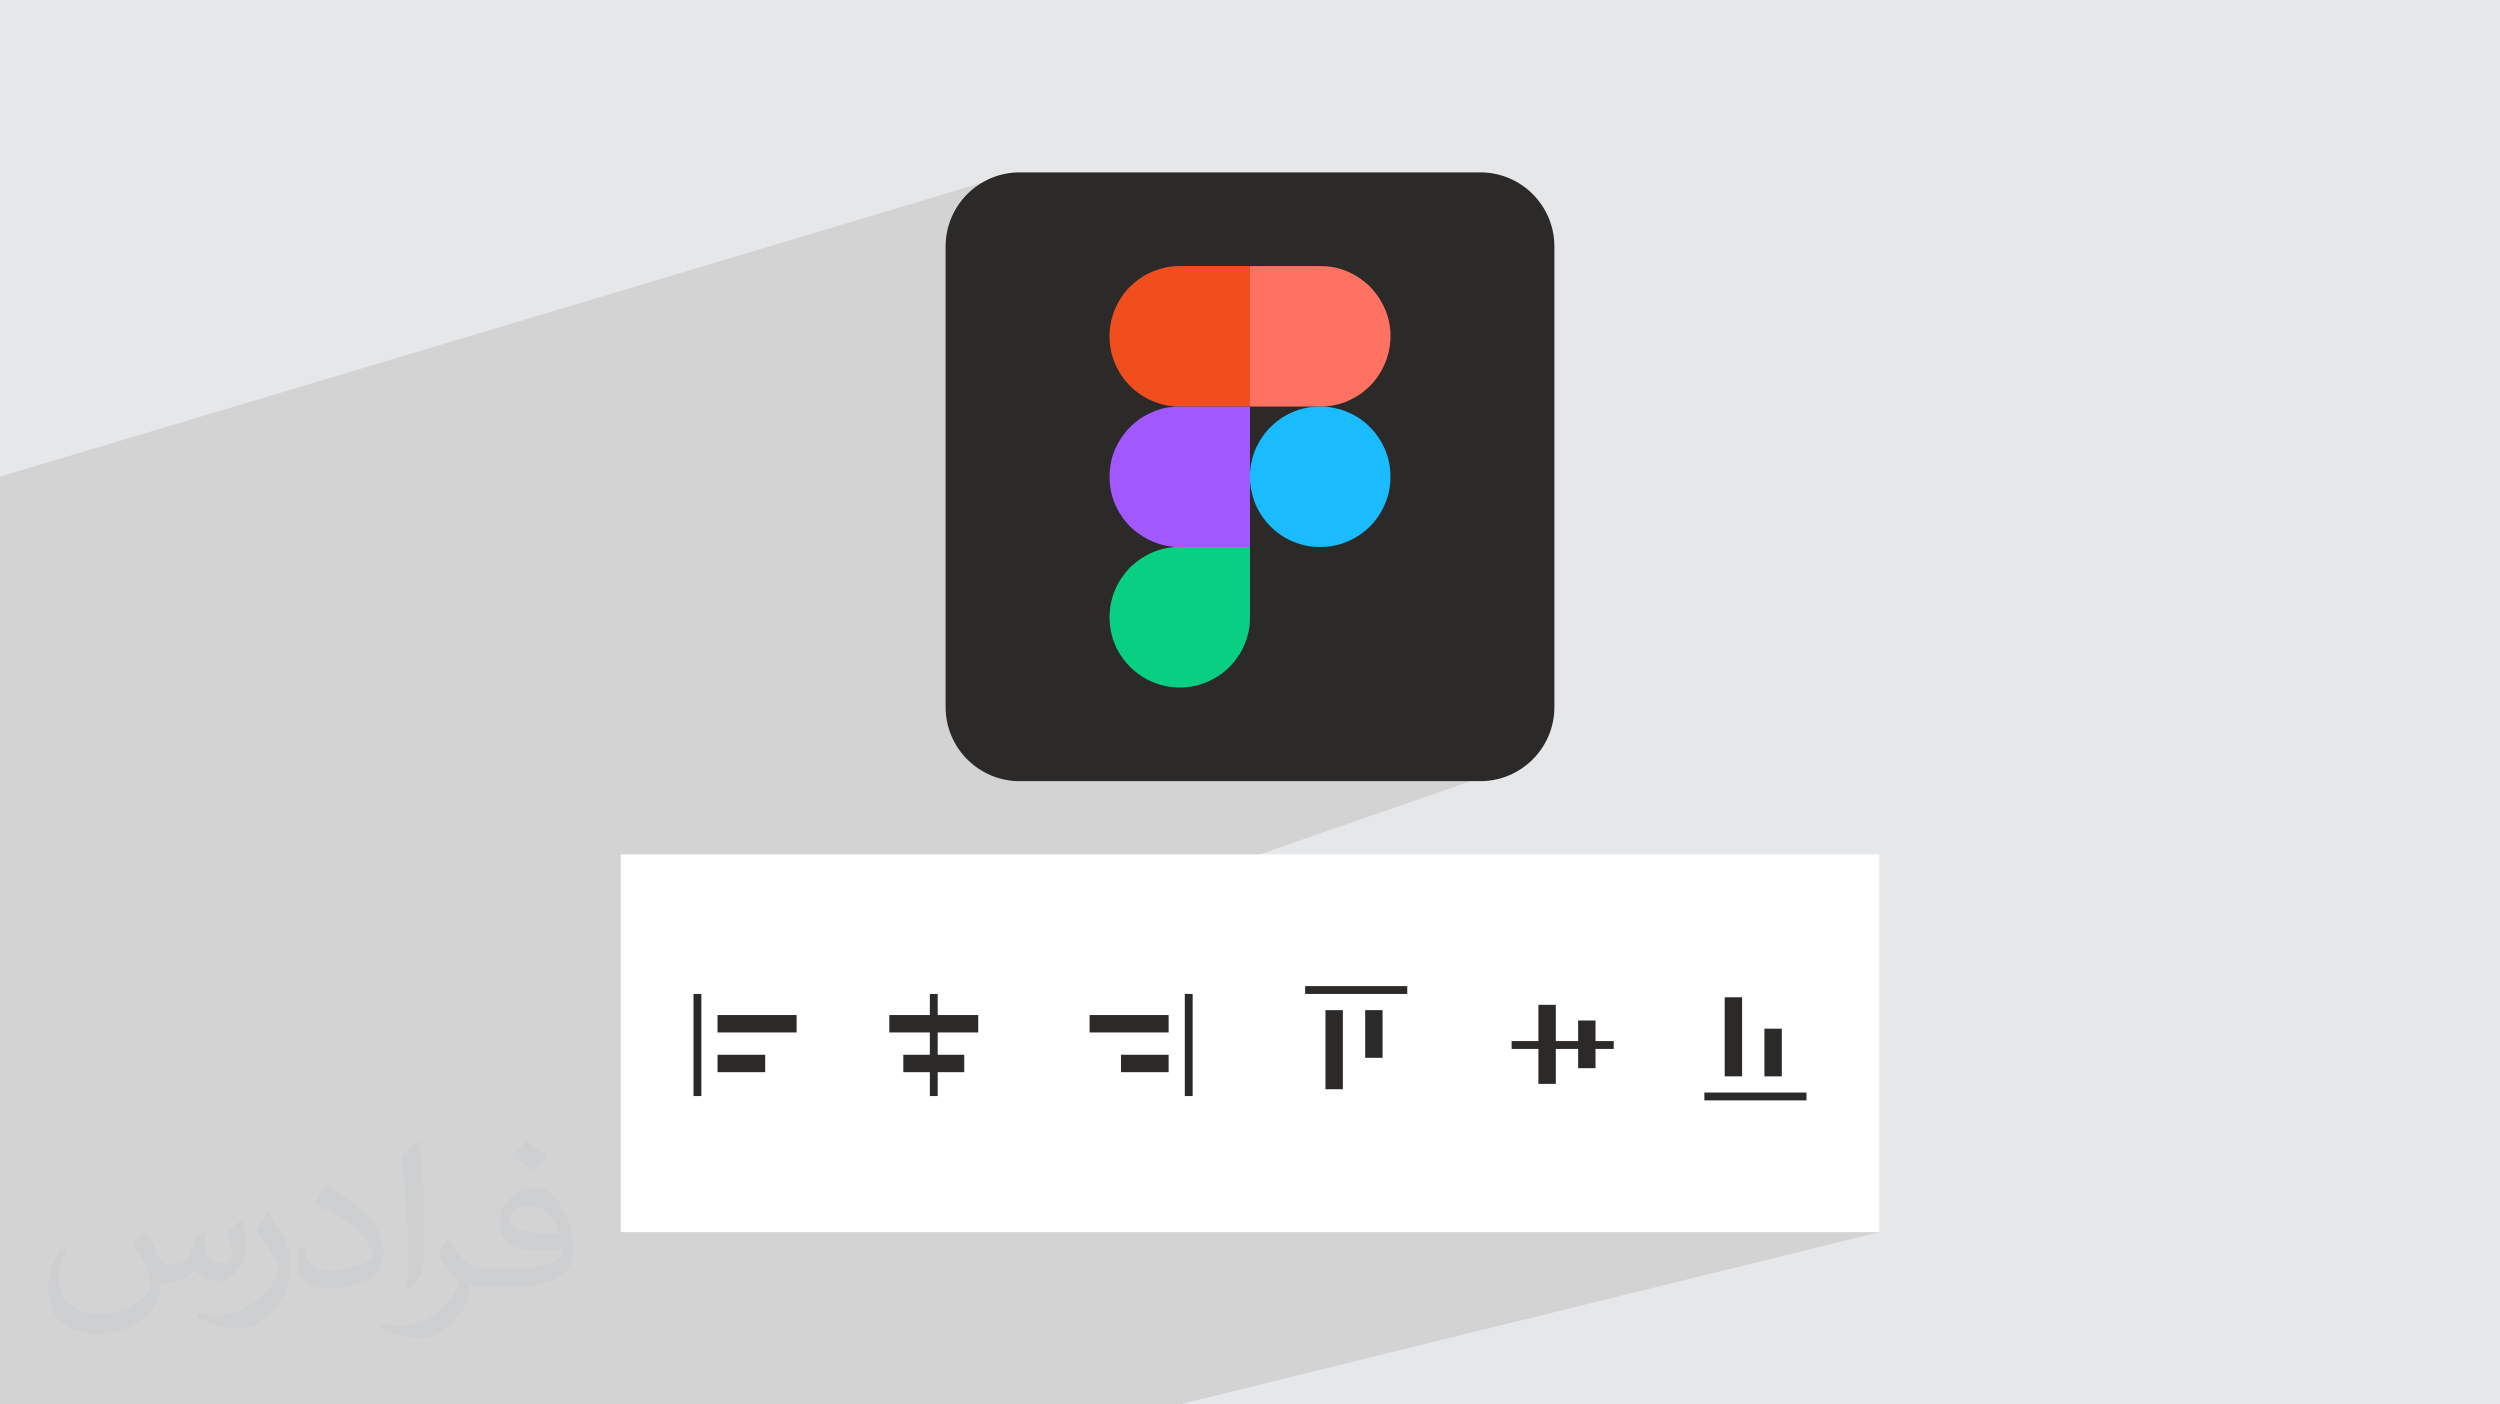
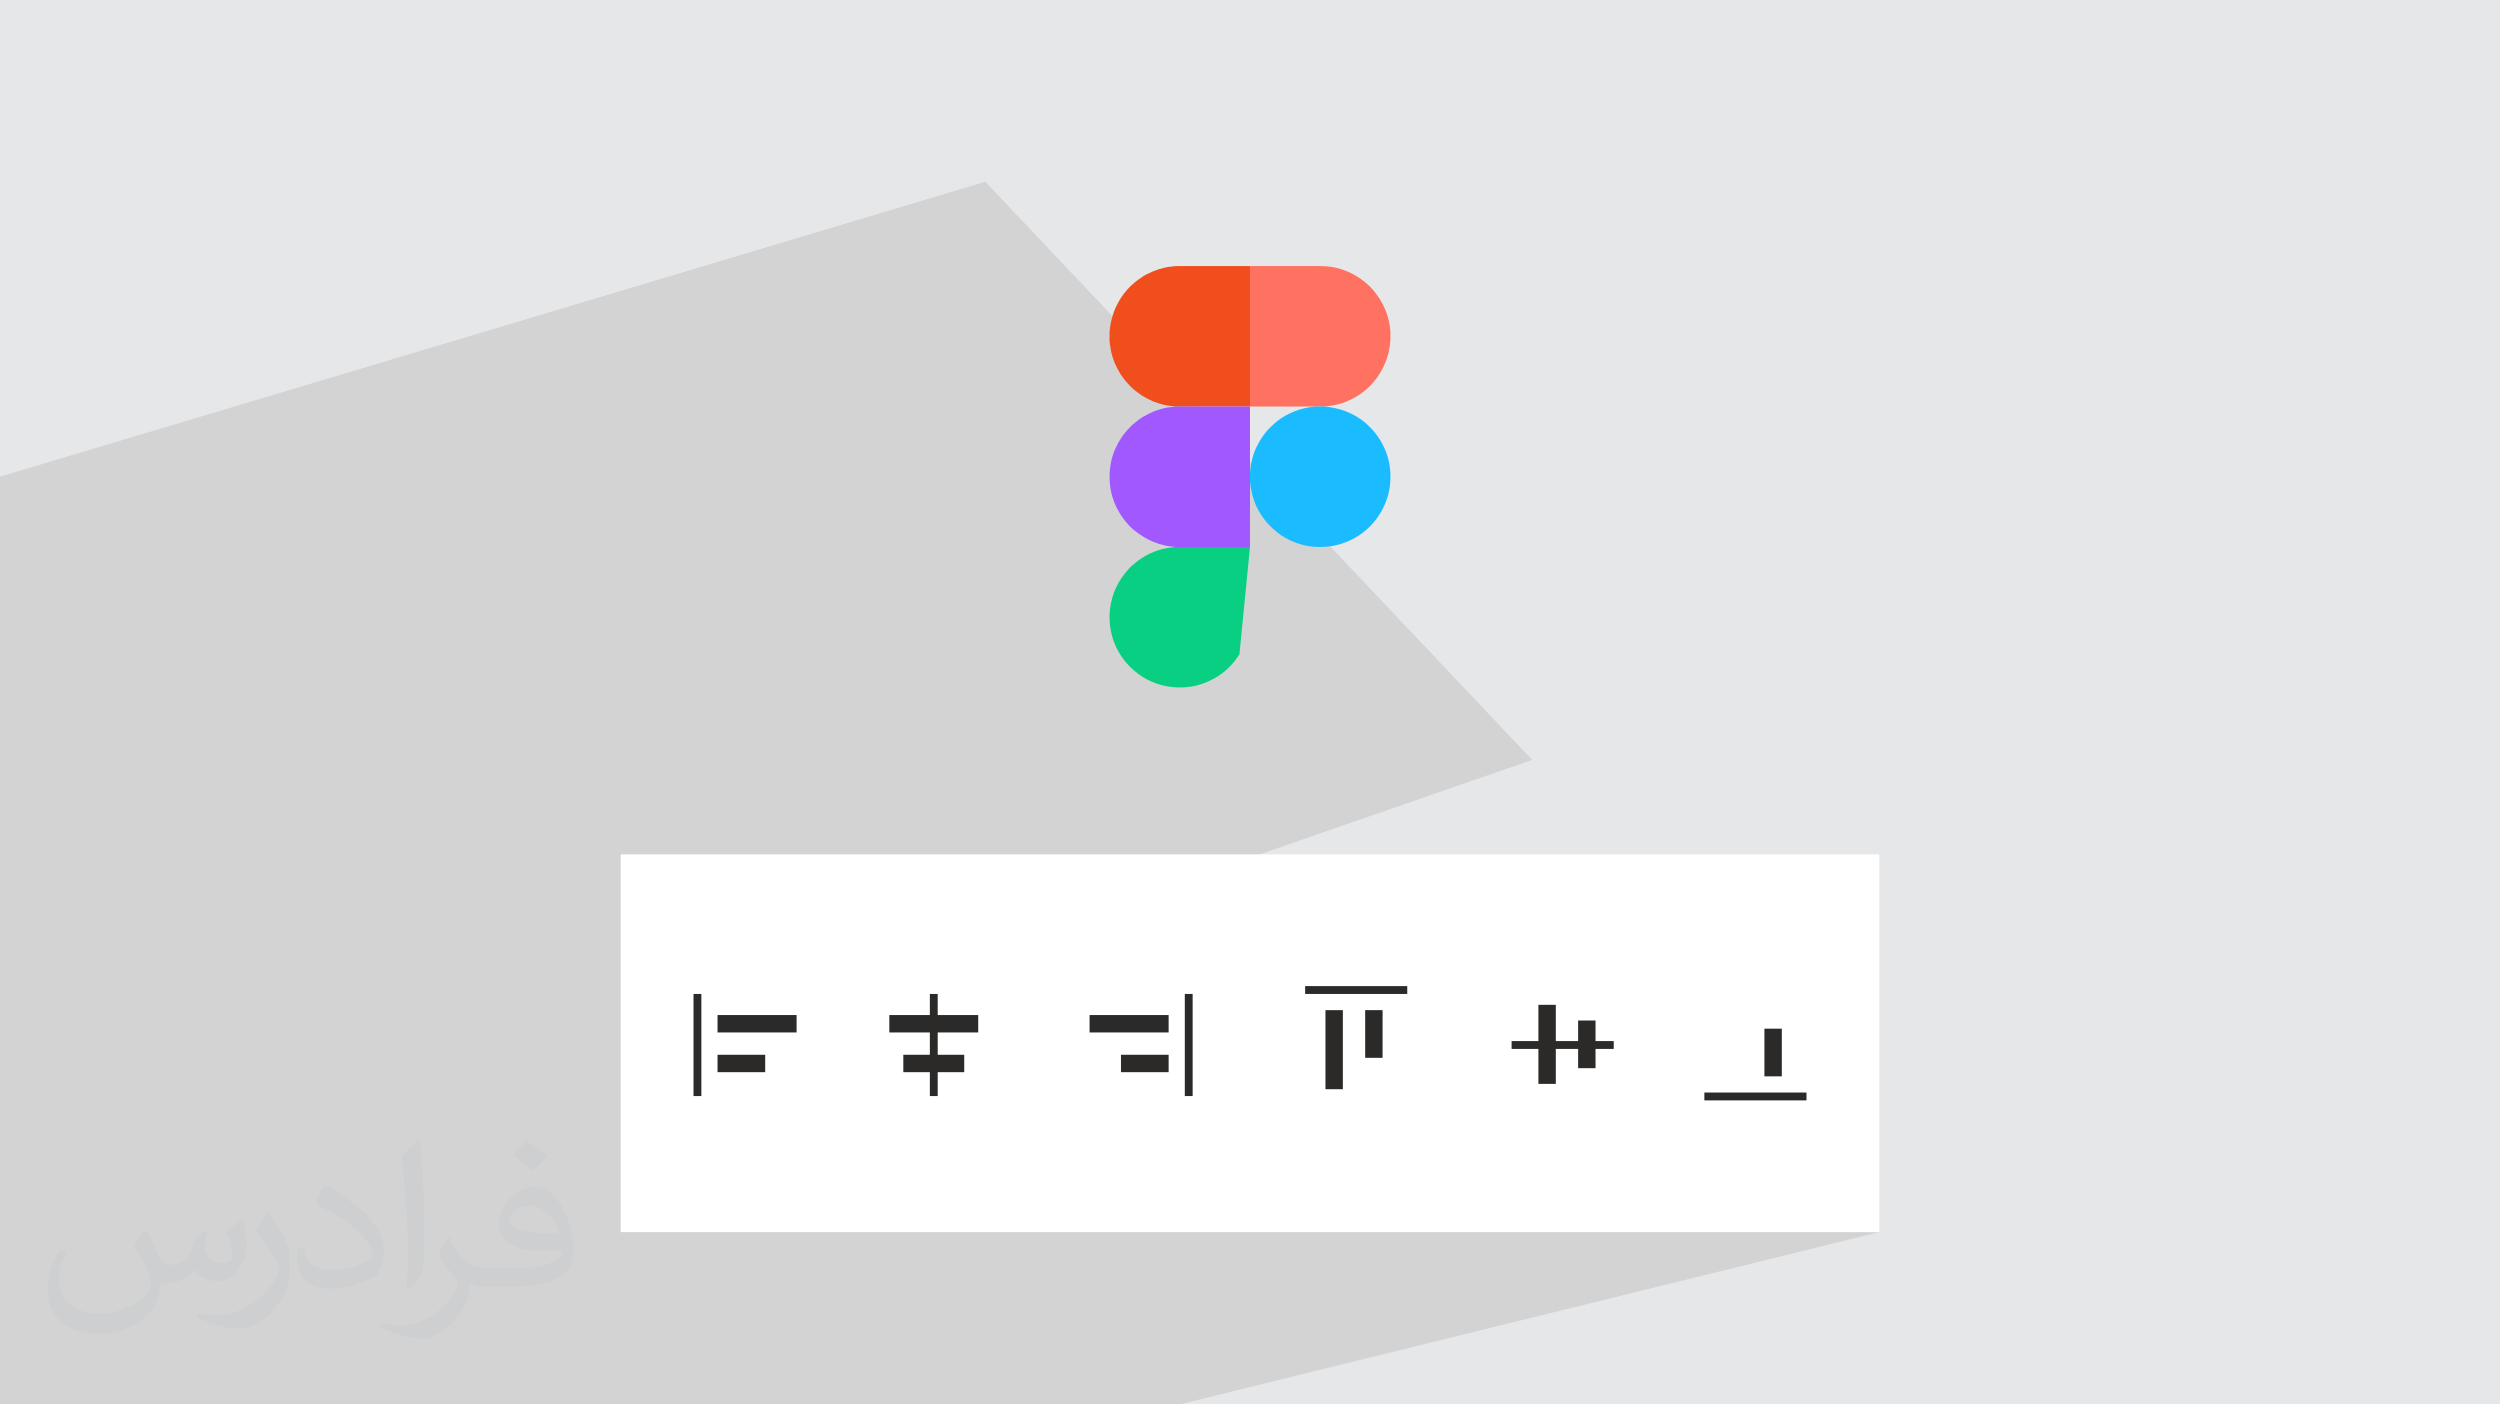
<svg xmlns="http://www.w3.org/2000/svg" xml:space="preserve" width="94.192mm" height="52.917mm" version="1.0" style="shape-rendering:geometricPrecision; text-rendering:geometricPrecision; image-rendering:optimizeQuality; fill-rule:evenodd; clip-rule:evenodd" viewBox="0 0 9404.92 5283.66">
  <defs>
    <style type="text/css">
   
    .fil10 {fill:#2B2A29}
    .fil7 {fill:#09CF83}
    .fil8 {fill:#1ABBFF}
    .fil3 {fill:#2B2A29}
    .fil6 {fill:#A158FF}
    .fil5 {fill:#F14E1D}
    .fil4 {fill:#FF7161}
    .fil9 {fill:white}
    .fil1 {fill:#373435;fill-opacity:0.031}
    .fil2 {fill:#2B2A29;fill-opacity:0.102}
    .fil0 {fill:#E6E7E8}
   
  </style>
  </defs>
  <g id="Layer_x0020_1">
    <polygon class="fil0" points="-0,0 9404.92,0 9404.92,5283.66 -0,5283.66 " />
    <path class="fil1" d="M548.54 4627.69c17.95,27.21 29.6,53.36 40.96,82.43 8.45,16.91 12.93,48.09 52.57,48.09 11.61,0 28.28,-3.42 43.06,-11.61 16.63,-8.73 29.32,-21.94 35.94,-42l15.85 -53.36 38.57 -19.02 2.64 2.64c-5.27,20.09 -6.59,39.36 -6.59,54.43 0,44.63 38.57,61.56 69.22,61.56 17.95,0 34.09,-8.73 34.09,-25.11 0,-21.13 -8.98,-57.06 -20.62,-89.29 17.95,-17.95 35.94,-35.94 56.53,-50.47l3.17 1.6c8.98,38.04 14,75.56 14,100.66 0,24.57 -10.83,51.79 -19.81,69.49 -18.49,34.87 -51.25,62.62 -90.87,62.62 -30.1,0 -63.65,-15.07 -86.66,-43.06l-1.32 0c-21.66,26.96 -55.22,51.25 -108.86,51.25l-16.63 0c-2.64,35.41 -10.29,60.49 -21.94,82.95 -31.95,62.34 -126.81,106.47 -216.1,106.47 -124.17,0 -186.51,-71.59 -186.51,-166.96 0,-58.91 19.27,-113.6 48.88,-152.42l24.29 10.04c-18.49,35.41 -30.91,68.68 -30.91,101.45 0,89.29 72.66,131.83 156.4,131.83 77.68,0 173.83,-49.41 191.28,-106.72 -6.59,-62.62 -30.1,-91.93 -66.04,-148.99 10.83,-19.02 24.83,-38.04 42.28,-58.38l3.17 0 0 0 0 0 -0.02 -0.09zm1432.13 -336.04c26.15,16.39 51.79,35.66 76.87,57.85 -14,19.81 -31.45,37.79 -53.11,53.64 -25.11,-20.34 -50.19,-37.79 -75.84,-56.27 17.42,-19.55 34.62,-38.29 52.04,-55.22l0 0 0 0 0 0 0 0 0 0 0.03 0zm13.47 244.11c-42.28,0 -76.87,27.75 -76.87,48.34 0,44.13 84.53,57.85 185.72,57.31 -12.68,-51.79 -57.06,-105.68 -108.86,-105.68l0.01 0.03zm-94.86 236.19c54.96,0 103.04,-1.6 139.74,-10.83 40.96,-10.29 75.56,-30.91 75.56,-45.17 0,-3.7 0,-8.19 -1.32,-11.89 -22.98,2.11 -49.41,2.11 -72.38,2.11 -74.49,0 -131.55,-16.91 -154.02,-58.66 -5.55,-11.61 -9.51,-24.57 -9.51,-39.36 0,-40.43 17.42,-79.79 48.09,-107 25.61,-22.45 53.89,-36.44 82.67,-36.44 52.04,0 93.51,41.75 122.57,107.54 15.85,35.94 26.68,77.4 26.68,129.72 0,34.87 -9.51,64.19 -31.17,85.85 -40.43,39.11 -114.92,53.89 -229.04,53.89l-51.79 0 0 0 -13.47 0c-28.28,0 -48.62,-5.02 -64.72,-17.42l-2.64 0c0.79,6.59 1.32,12.93 1.32,19.02 0,25.61 -8.45,58.38 -25.61,84.53 -50.72,75.3 -105.68,108.04 -153.24,108.04 -48.09,0 -107,-18.49 -160.11,-42.54l9.51 -18.49c17.17,7.13 40.96,11.89 73.7,11.89 85.85,0 198.66,-82.43 212.66,-163 -3.17,-6.59 -8.98,-15.32 -17.17,-24.57 -25.11,-29.85 -40.96,-54.68 -55.75,-80.83 12.68,-25.11 24.29,-45.17 35.13,-63.4l4.49 -0.53c36.72,74.77 69.99,117.55 144.23,117.55l11.61 0 0 0 53.89 0 0 0 0 0 0 0 0 0 0 0 0.09 0.01zm-371.98 79c6.34,-34.34 6.87,-72.91 6.87,-108.86l0 -53.36c0,-99.6 -12.68,-244.36 -22.98,-338.68 17.95,-19.27 43.06,-42 62.87,-57.31l5.81 1.6c13.47,118.62 16.63,256 16.63,383.06 0,33.3 -1.32,65.79 -4.49,89.55 -1.85,30.1 -19.27,52.83 -56.53,87.7l-8.19 -3.7zm-382.8 -157.19c1.85,46.77 24.83,83.49 105.15,83.49 49.93,0 92.19,-12.93 138.96,-35.13 8.45,-3.7 12.93,-8.73 12.93,-12.93 0,-29.32 -22.45,-68.15 -60.23,-103.55 -36.72,-33.3 -85.34,-62.62 -130.76,-82.18 -15.6,-6.59 -20.62,-13.47 -20.62,-20.09 0,-13.47 17.95,-41.75 32.77,-62.09l5.02 -0.53c52.04,27.21 110.17,67.64 153.24,112.53 39.11,41.47 63.4,83.49 63.4,129.19 0,33.81 -10.29,65.51 -26.96,95.11 -57.06,28.79 -117.83,50.72 -178.06,50.72 -73.17,0 -123.1,-34.34 -123.1,-114.92 0,-8.73 0,-22.19 3.17,-39.64l25.11 0 0 0 0 0 0 0 0 0 0 0 -0.02 0zm-132.37 -132.9l45.45 73.45c16.63,27.21 32.23,56.81 32.23,103.55l0 59.7c0,48.34 -30.91,100.13 -80.83,151.38 -39.11,34.62 -73.7,49.41 -105.68,49.41 -47.55,0 -101.98,-14.79 -164.85,-41.75l7.13 -18.49c19.81,5.27 42.79,9.77 71.06,9.77 90.36,-0.53 182.8,-66.57 225.08,-147.15 5.02,-9.26 6.87,-17.95 6.87,-24.04 0,-9.26 -5.02,-19.55 -8.98,-28.79 -22.98,-43.31 -48.62,-82.95 -76.87,-119.68 14.79,-23.25 29.6,-45.7 45.7,-67.9l3.7 0.53 0 0 0 0 0 0 0 0 0 0 -0.02 0.01z" />
    <polygon class="fil2" points="6889.22,4432.26 7069.85,4635.22 4436.02,5283.66 -0,5283.66 -0,1793.12 3706.83,683.73 5764.11,2858.75 3534.93,3631.22 " />
    <g id="_2160351548944">
-       <path class="fil3" d="M3836.13 648.44l1732.64 0c153.96,0 278.79,124.84 278.79,278.79l0 1732.64c0,153.96 -124.83,278.8 -278.79,278.8l-1732.64 0c-153.94,0 -278.78,-124.84 -278.78,-278.8l-0.01 -1732.64c0.01,-153.95 124.85,-278.79 278.8,-278.79z" />
      <path class="fil4" d="M4702.42 1529.36l244.84 0 38.75 0c0.18,-0.12 0.5,-0.47 0.62,-0.27 0.1,0.2 0.47,-0.21 0.63,-0.24 1.16,-0.26 0.85,-0.26 2.27,-0.38 32.29,-2.77 63.04,-10.81 91.89,-25.25 17.85,-8.93 22.72,-11.91 38.27,-22.47 9.69,-6.55 24.95,-19.78 32.98,-27.79 47.59,-47.59 74.84,-110.86 78.15,-175.66l0 -26.76c-1.76,-34.4 -10.37,-68.69 -26.41,-100.74 -17.36,-34.72 -41.18,-66.19 -71.7,-90.33 -34.66,-27.4 -77.56,-49.03 -127.27,-55.91l-18.3 -1.95c-2.15,-0.28 -10.48,-0.49 -23.01,-0.64l-261.71 0 0 528.38z" />
      <path class="fil5" d="M4418.88 1529.36l283.54 0 0 -528.38 -271.88 0c-6.29,0.09 -10.27,0.21 -11.29,0.37 -14.79,2.19 -19.68,1.61 -36.26,5.13 -28.14,5.96 -63.14,19.95 -86.17,35.35 -44.44,29.74 -72.43,60.17 -96.33,107.98 -14.09,28.18 -24.11,65.28 -26.42,100.96l0 30.07c0.32,4.38 0.77,8.7 1.37,12.9 3.4,23.62 4.88,34.35 13.04,58.29 3.49,10.24 7.56,19.59 12.01,28.51 7.32,14.62 13.45,25.63 23.03,38.6l8.67 11.6c2.93,3.84 6.28,7.06 9.44,10.81 16.38,19.48 34.4,33.02 55.21,46.94 8.35,5.59 17.04,9.93 26.07,14.44 23.71,11.87 50.77,20.18 77.34,23.93l16.7 1.8c1.95,0.39 0.85,0 1.94,0.7z" />
      <path class="fil6" d="M4418.88 2057.73l283.56 0 0.02 -244.81 -0.02 -38.75 -0.02 -244.81 -283.54 0 -2.71 0.81c-22.1,2.84 -24.13,1.48 -50.7,9.19 -17.51,5.06 -30.54,10.39 -45.5,17.89 -14.66,7.31 -26.34,14.29 -39.34,24.05l-21.75 17.88c-1.58,1.31 -2.57,2.47 -4.01,3.91l-15.86 16.73c-4.68,4.8 -17.37,22.22 -20.56,26.99 -17.07,25.62 -31.75,57.5 -38.16,88.66 -15.24,74.21 -2.06,144.42 37.82,204.24 2.19,3.3 4.16,5.92 6.51,9.34 7.42,10.82 12.29,14.79 17.76,21.87 16.64,21.52 55.43,47.85 76.98,58.63 26.03,13.01 54.88,22.66 84.7,26.27 2.87,0.34 5.05,0.7 7.03,0.88 3.37,0.32 5.48,-0.42 7.78,1.03z" />
-       <path class="fil7" d="M4702.44 2057.73l-283.56 0 -12.4 1.69c-4.47,0.52 -8.47,1.06 -12.38,1.7 -37.18,6.15 -71.2,20.11 -102.02,40.64 -19.73,13.16 -18.2,14.22 -32.21,25.04 -16.04,12.37 -42.02,47.38 -50.87,63.6 -7.17,13.12 -12.82,24.14 -18.32,38.92 -10.27,27.58 -15.83,56.68 -16.6,85.95l0 14.21c0.84,31.63 7.31,63.14 19.49,92.72 9.13,22.13 17.57,36.04 30.69,54.72 7.82,11.13 16.53,21.36 26.21,31.04 10.16,10.16 19.33,18.02 30.67,26.57 42.11,31.74 94.23,49.67 148.03,51.57l19 0c11.67,-0.4 23.36,-1.57 35.02,-3.5 46.98,-7.86 91.56,-29.68 126.54,-59.28 12.83,-10.85 24.51,-23.01 34.99,-36.33l17.94 -25.21c13.23,-20.47 23.88,-45.98 30.61,-69.76 10.8,-38.14 9.18,-65.32 9.18,-105.31 0,-76.31 0,-152.65 0,-228.96z" />
+       <path class="fil7" d="M4702.44 2057.73l-283.56 0 -12.4 1.69c-4.47,0.52 -8.47,1.06 -12.38,1.7 -37.18,6.15 -71.2,20.11 -102.02,40.64 -19.73,13.16 -18.2,14.22 -32.21,25.04 -16.04,12.37 -42.02,47.38 -50.87,63.6 -7.17,13.12 -12.82,24.14 -18.32,38.92 -10.27,27.58 -15.83,56.68 -16.6,85.95l0 14.21c0.84,31.63 7.31,63.14 19.49,92.72 9.13,22.13 17.57,36.04 30.69,54.72 7.82,11.13 16.53,21.36 26.21,31.04 10.16,10.16 19.33,18.02 30.67,26.57 42.11,31.74 94.23,49.67 148.03,51.57l19 0c11.67,-0.4 23.36,-1.57 35.02,-3.5 46.98,-7.86 91.56,-29.68 126.54,-59.28 12.83,-10.85 24.51,-23.01 34.99,-36.33l17.94 -25.21z" />
      <path class="fil8" d="M4702.44 1774.17l0.02 38.75c1.36,2.15 1,7.5 1.36,10.07 7.09,50.2 20.7,88.14 51.72,129.68 26.78,35.9 67.5,68.36 108.94,84.8 17.99,7.13 35.13,12.77 54.98,16.36 6.63,1.19 15.14,2.63 21.68,2.99 34.65,1.89 59.83,0.69 88.57,-6.49 95.94,-23.98 169.24,-97.26 193.57,-193.02 5.01,-19.7 7.57,-41.38 7.56,-63.44l0 -1.02c-0.13,-34.89 -6.71,-70.75 -20.27,-101.44 -4.91,-11.12 -10.01,-21.44 -15.88,-31.68 -2.89,-5.03 -5.94,-9.45 -9.3,-14.49 -9.44,-14.24 -21.24,-28.02 -33.15,-39.94 -42.51,-42.52 -95.16,-66.26 -155.38,-74.46l-9.59 -0.99c-0.18,-0.05 -0.49,-0.19 -0.63,-0.24 -0.15,-0.04 -0.44,-0.14 -0.62,-0.26l-38.75 0c-0.19,0.12 -0.51,0.01 -0.61,0.26l-25.7 3.37c-44.93,7.64 -95.03,30.51 -128.88,62.2 -10.82,10.12 -16.74,14.95 -26.83,26.89 -22.54,26.63 -44.47,65.3 -53.29,99.94 -5.54,21.8 -6.77,27.92 -8.62,48.63l-0.89 3.52z" />
    </g>
    <rect class="fil9" x="2335.06" y="3214.07" width="4734.79" height="1421.15" />
    <g id="_2160351552304">
      <rect class="fil10" x="2608.99" y="3739.2" width="29.52" height="384.14" />
      <rect class="fil10" x="2699.33" y="3818.58" width="297.44" height="65.46" />
      <rect class="fil10" x="2699.34" y="3968" width="179.32" height="65.46" />
      <rect class="fil10" x="3345.61" y="3818.58" width="334.44" height="65.46" />
      <rect class="fil10" x="3398.27" y="3968" width="229.12" height="65.46" />
      <rect class="fil10" x="3498.08" y="3739.2" width="29.52" height="384.14" />
      <rect class="fil10" x="4457.19" y="3739.2" width="29.52" height="384.14" />
      <rect class="fil10" x="4098.92" y="3818.58" width="297.44" height="65.46" />
      <rect class="fil10" x="4217.05" y="3968" width="179.32" height="65.46" />
      <rect class="fil10" transform="matrix(3.71567E-14 -1.403 1.356 3.59125E-14 4909.89 3739.2)" width="21.04" height="283.29" />
      <rect class="fil10" transform="matrix(3.71567E-14 -1.403 1.403 3.71567E-14 4986.35 4097.59)" width="212.01" height="46.66" />
      <rect class="fil10" transform="matrix(2.24011E-14 -0.846 1.403 3.71567E-14 5135.78 3979.47)" width="212.01" height="46.66" />
      <rect class="fil10" transform="matrix(3.71567E-14 -1.403 1.356 3.59125E-14 5686.64 3946.02)" width="21.04" height="283.29" />
      <rect class="fil10" transform="matrix(3.71567E-14 -1.403 1.403 3.71567E-14 5787.44 4077.53)" width="212.01" height="46.66" />
      <rect class="fil10" transform="matrix(2.24011E-14 -0.846 1.403 3.71567E-14 5936.86 4018.47)" width="212.01" height="46.66" />
      <rect class="fil10" transform="matrix(3.71567E-14 1.403 1.356 -3.59125E-14 6411.8 4110.1)" width="21.04" height="283.29" />
-       <rect class="fil10" transform="matrix(3.71567E-14 1.403 1.403 -3.71567E-14 6488.26 3751.71)" width="212.01" height="46.66" />
      <rect class="fil10" transform="matrix(2.24011E-14 0.846 1.403 -3.71567E-14 6637.69 3869.84)" width="212.01" height="46.66" />
    </g>
  </g>
</svg>